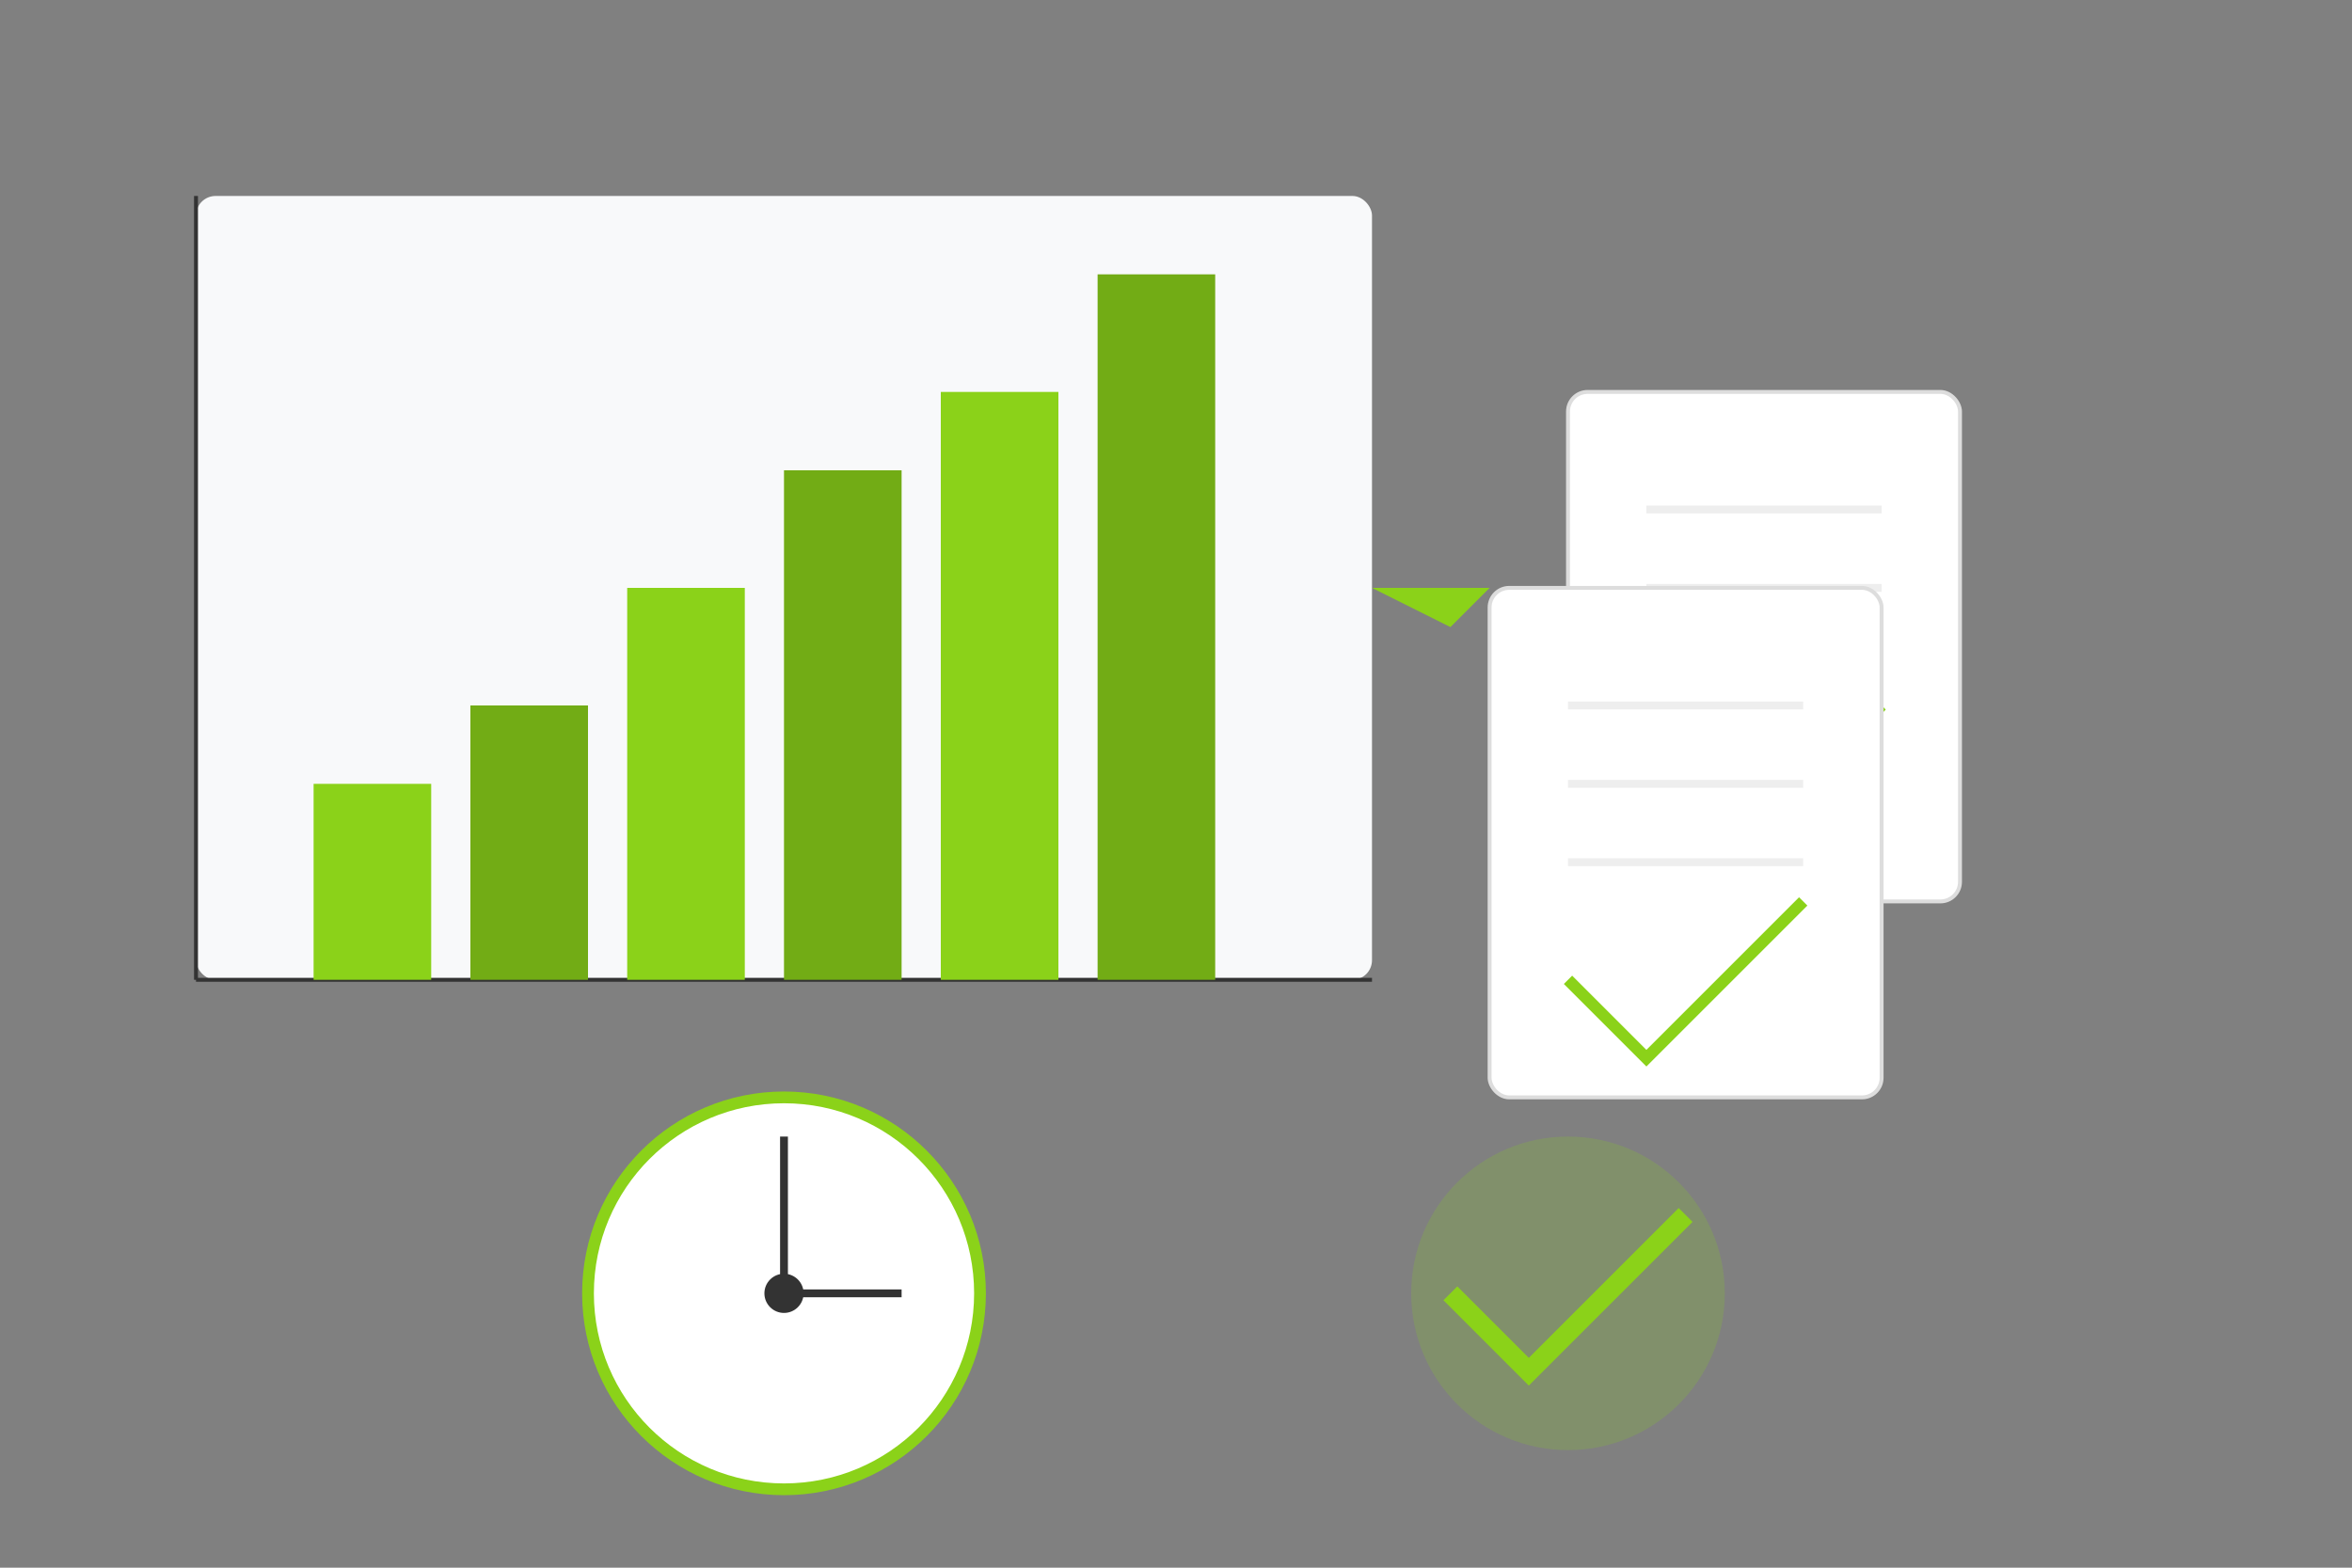
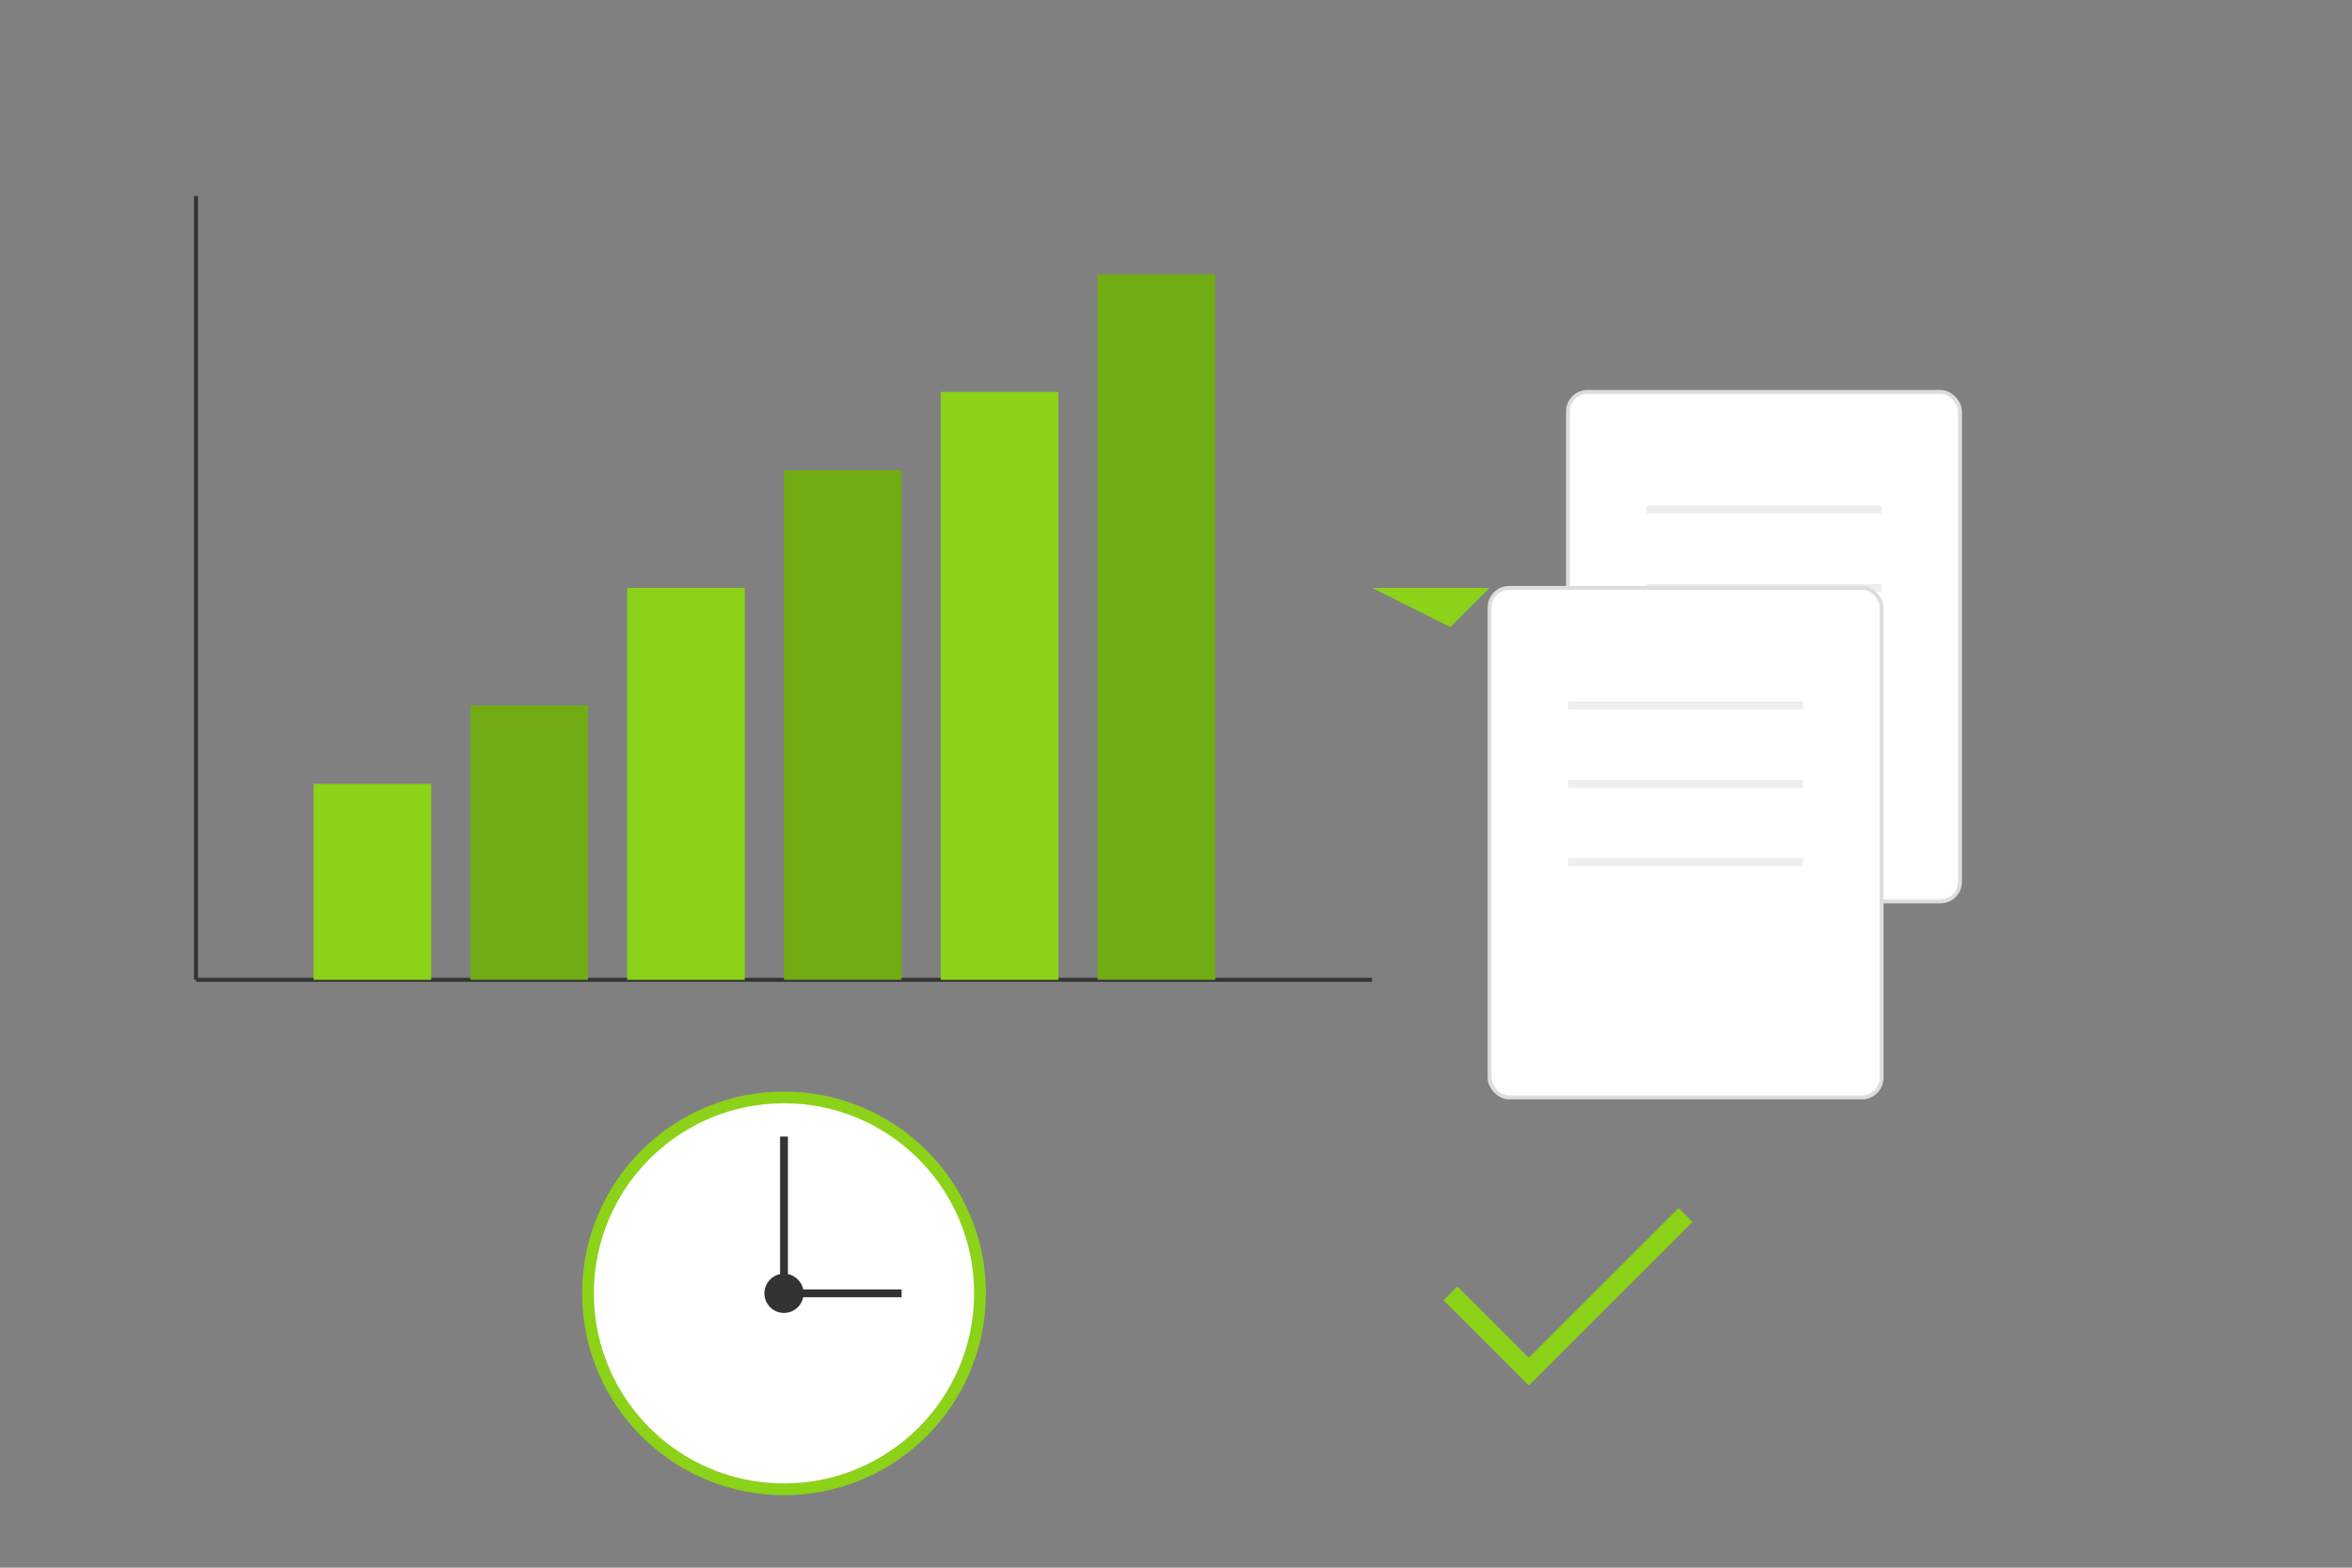
<svg xmlns="http://www.w3.org/2000/svg" width="600" height="400" viewBox="0 0 600 400">
  <rect x="0" y="0" width="600" height="400" fill="#808080" stroke="none" />
  <style>
    .chart-bg { fill: #f8f9fa; }
    .chart-bar { fill: #8bd219; }
    .chart-bar-alt { fill: #72ac15; }
    .document { fill: white; stroke: #ddd; }
    .document-line { stroke: #eee; stroke-width: 2; }
    .checkmark { stroke: #8bd219; stroke-width: 3; fill: none; }
    .arrow { fill: #8bd219; }
  </style>
-   <rect class="chart-bg" x="50" y="50" width="300" height="200" rx="5" />
  <line x1="50" y1="250" x2="350" y2="250" stroke="#333" />
  <line x1="50" y1="250" x2="50" y2="50" stroke="#333" />
  <rect class="chart-bar" x="80" y="200" width="30" height="50" />
  <rect class="chart-bar-alt" x="120" y="180" width="30" height="70" />
  <rect class="chart-bar" x="160" y="150" width="30" height="100" />
  <rect class="chart-bar-alt" x="200" y="120" width="30" height="130" />
  <rect class="chart-bar" x="240" y="100" width="30" height="150" />
  <rect class="chart-bar-alt" x="280" y="70" width="30" height="180" />
  <g transform="translate(400, 100)">
    <rect class="document" x="0" y="0" width="100" height="130" rx="5" />
    <line class="document-line" x1="20" y1="30" x2="80" y2="30" />
    <line class="document-line" x1="20" y1="50" x2="80" y2="50" />
    <line class="document-line" x1="20" y1="70" x2="80" y2="70" />
-     <path class="checkmark" d="M20,100 L40,120 L80,80" />
+     <path class="checkmark" d="M20,100 L40,120 " />
  </g>
  <g transform="translate(380, 150)">
    <rect class="document" x="0" y="0" width="100" height="130" rx="5" />
    <line class="document-line" x1="20" y1="30" x2="80" y2="30" />
    <line class="document-line" x1="20" y1="50" x2="80" y2="50" />
    <line class="document-line" x1="20" y1="70" x2="80" y2="70" />
-     <path class="checkmark" d="M20,100 L40,120 L80,80" />
  </g>
  <path class="arrow" d="M350,150 L380,150 L370,140 L380,150 L370,160 Z" />
  <circle cx="200" cy="330" r="50" fill="white" stroke="#8bd219" stroke-width="3" />
  <circle cx="200" cy="330" r="5" fill="#333" />
  <line x1="200" y1="330" x2="200" y2="290" stroke="#333" stroke-width="2" />
  <line x1="200" y1="330" x2="230" y2="330" stroke="#333" stroke-width="2" />
-   <circle cx="400" cy="330" r="40" fill="#8bd219" opacity="0.2" />
  <path d="M370,330 L390,350 L430,310" stroke="#8bd219" stroke-width="5" fill="none" />
</svg>